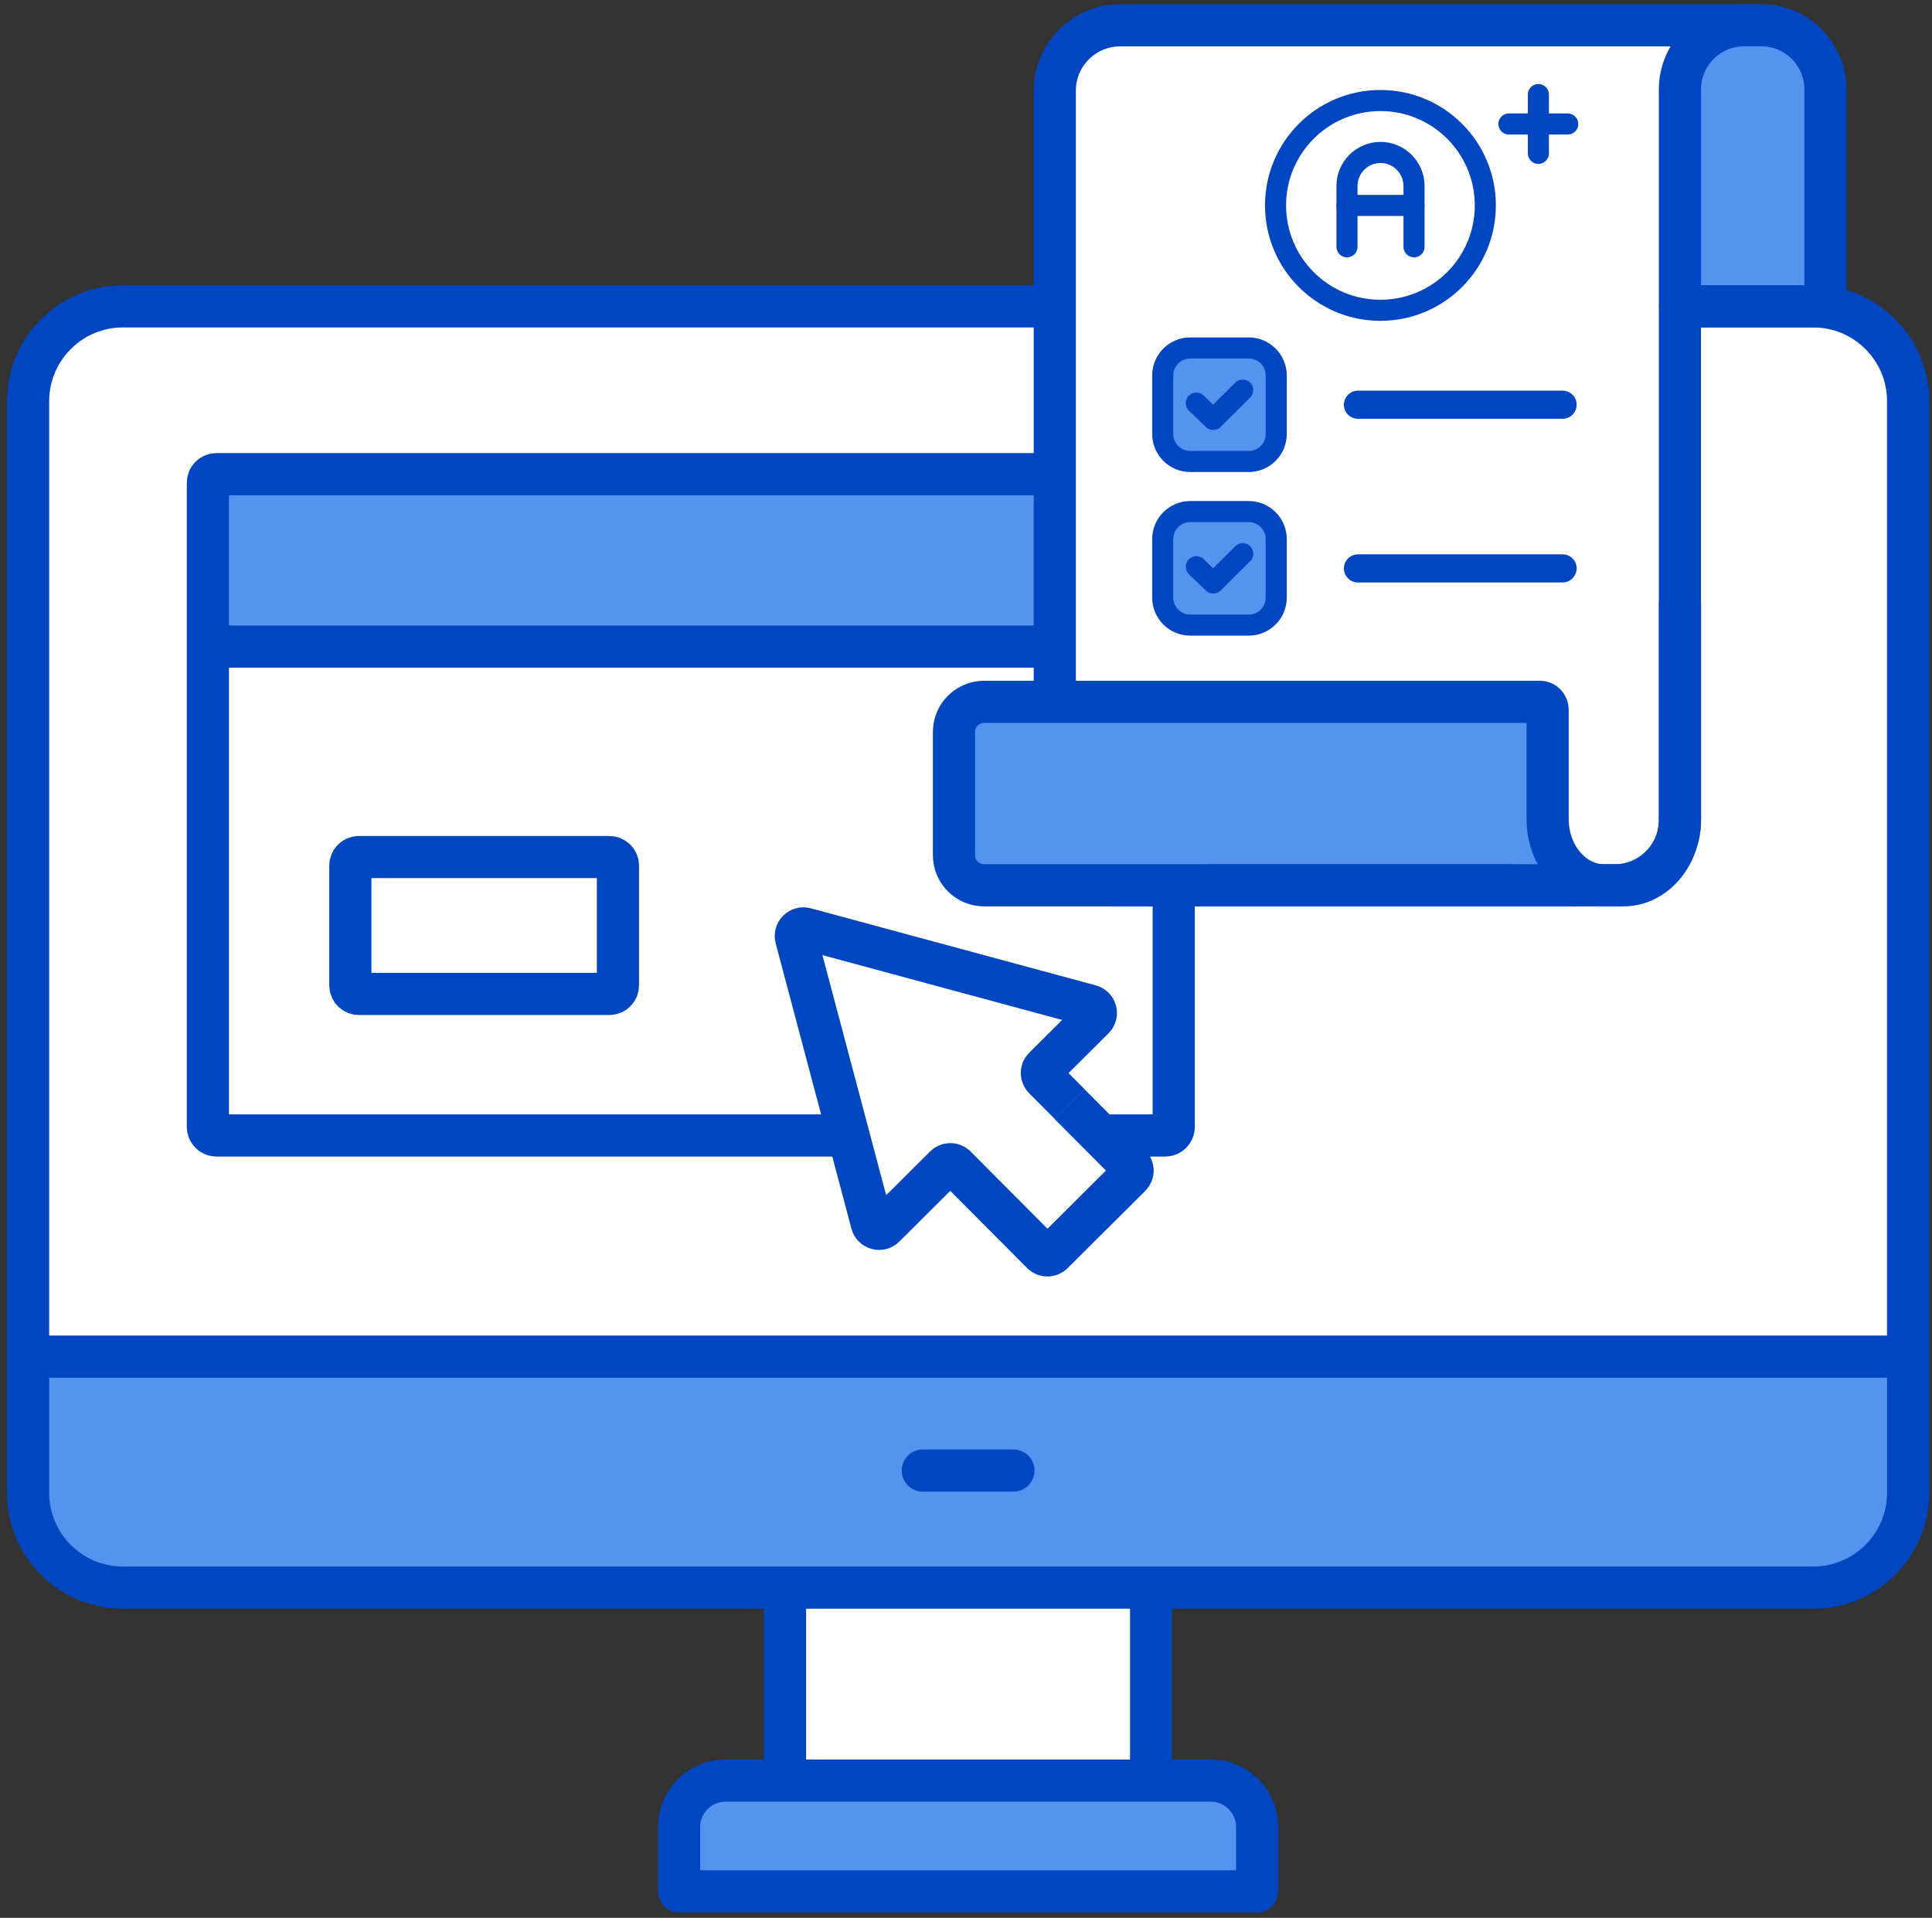
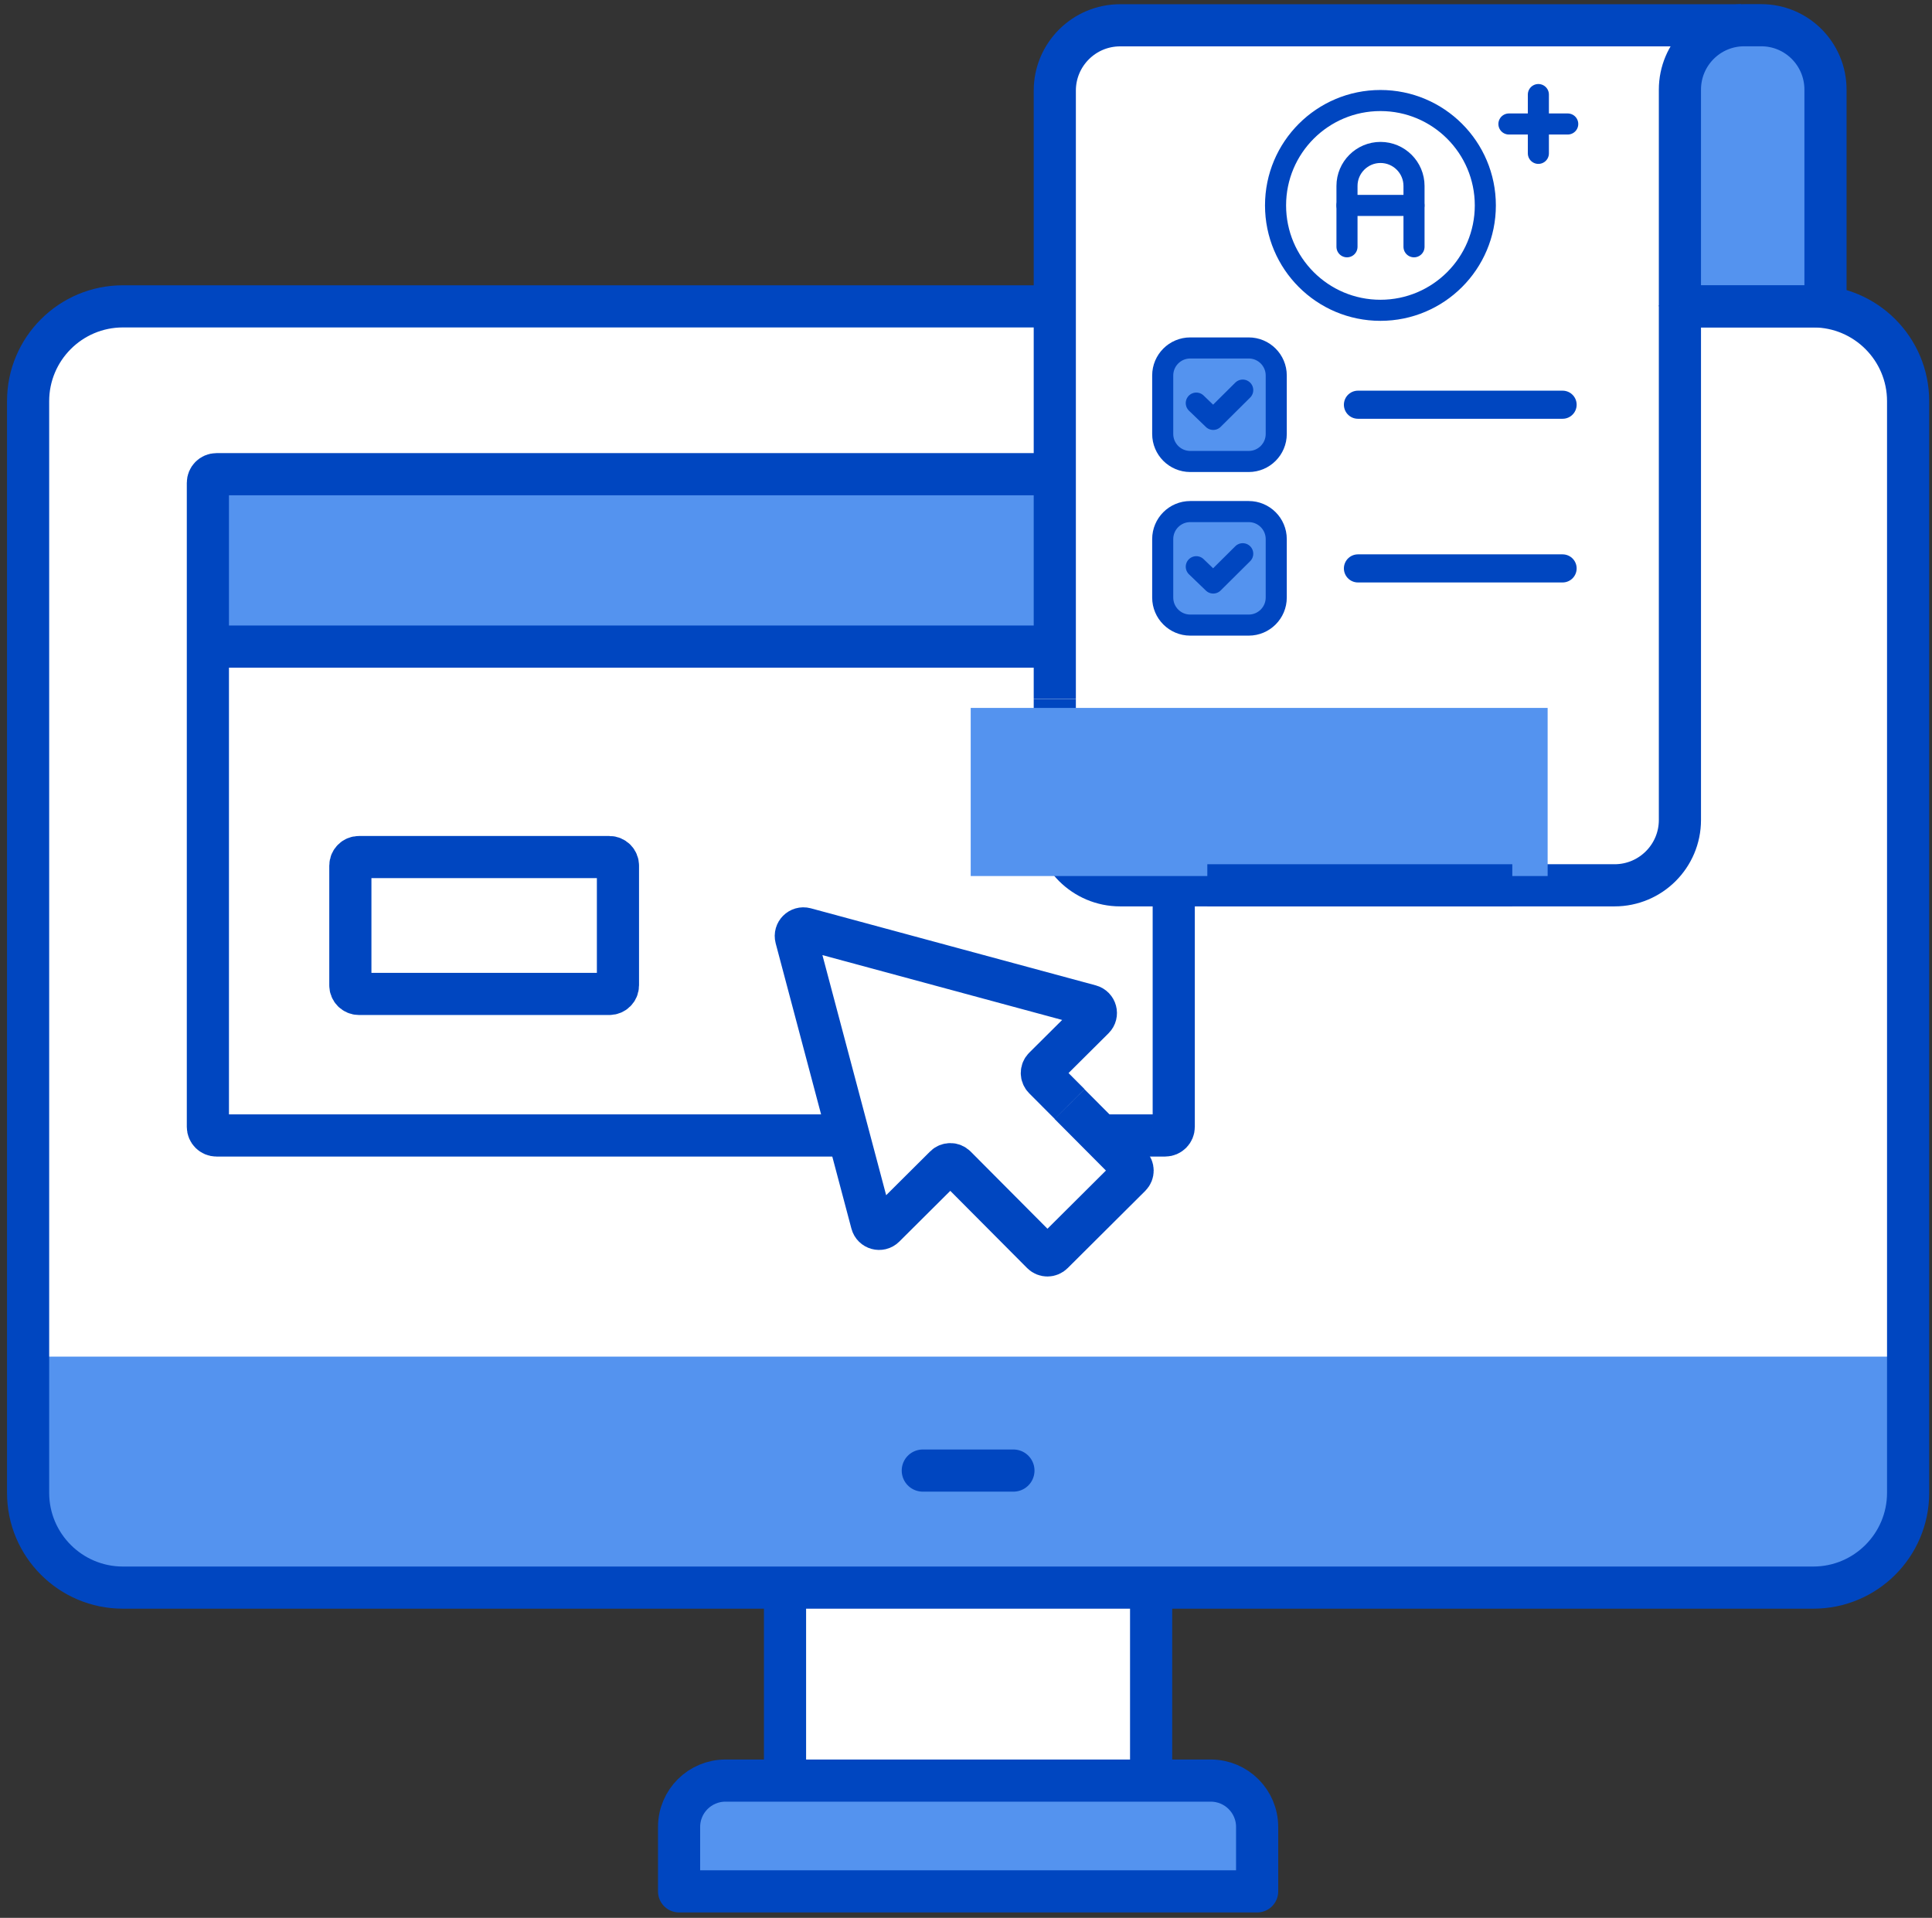
<svg xmlns="http://www.w3.org/2000/svg" width="275" height="273" viewBox="0 0 275 273" fill="none">
  <rect x="0" y="0" width="275" height="273" fill="#333333" stroke="none" />
  <g clip-path="url(#clip0_96_223)">
    <g clip-path="url(#clip1_96_223)">
      <path d="M163.85 215.13H111.74V261.57H163.85V215.13Z" fill="white" stroke="#0046C0" stroke-width="6" stroke-miterlimit="10" />
      <path d="M14.1 43.59H259.23C265.93 43.59 271.37 49.03 271.37 55.73V201.33H4.24V53.45C4.24 48.01 8.66 43.59 14.1 43.59Z" fill="white" />
      <path d="M262.6 225.55H17.22C10.05 225.55 4.24 219.74 4.24 212.57V193.11H271.37V216.79C271.37 221.63 267.45 225.55 262.61 225.55H262.6Z" fill="#5493EF" />
      <path d="M258.11 46.61C263.89 46.61 268.6 51.31 268.6 57.1V212.5C268.6 218.28 263.9 222.99 258.11 222.99H17.49C11.71 222.99 7 218.29 7 212.5V57.1C7 51.32 11.7 46.61 17.49 46.61H258.11ZM258.11 40.61H17.49C8.38 40.61 1 47.99 1 57.1V212.5C1 221.61 8.38 228.99 17.49 228.99H258.11C267.22 228.99 274.6 221.61 274.6 212.5V57.1C274.6 47.99 267.22 40.61 258.11 40.61Z" fill="#0046C0" />
-       <path d="M4.24 193.11H271.37" stroke="#0046C0" stroke-width="6" stroke-miterlimit="10" />
      <path d="M103.26 253.46H172.34C175.99 253.46 178.94 256.42 178.94 260.06V269.23H96.66V260.06C96.66 256.41 99.62 253.46 103.26 253.46Z" fill="#5493EF" stroke="#0046C0" stroke-width="6" stroke-linecap="round" stroke-linejoin="round" />
      <path d="M131.35 209.33H144.25" stroke="#0046C0" stroke-width="6" stroke-linecap="round" stroke-linejoin="round" />
      <path d="M167.07 67.5H29.59V92.04H167.07V67.5Z" fill="#5493EF" />
      <path d="M165.85 161.63H30.81C30.14 161.63 29.59 161.08 29.59 160.41V68.72C29.59 68.05 30.14 67.5 30.81 67.5H165.85C166.52 67.5 167.07 68.05 167.07 68.72V160.41C167.07 161.08 166.52 161.63 165.85 161.63Z" stroke="#0046C0" stroke-width="6" stroke-linecap="round" stroke-linejoin="round" />
      <path d="M167.07 92.04H29.59" stroke="#0046C0" stroke-width="6" stroke-miterlimit="10" />
      <path d="M86.739 122H51.089C50.415 122 49.869 122.546 49.869 123.22V140.26C49.869 140.934 50.415 141.48 51.089 141.48H86.739C87.413 141.48 87.959 140.934 87.959 140.26V123.22C87.959 122.546 87.413 122 86.739 122Z" stroke="#0046C0" stroke-width="6" stroke-miterlimit="10" />
      <path d="M152.24 157.17L160.9 165.87C161.32 166.29 161.32 166.97 160.9 167.39L149.85 178.39C149.43 178.81 148.75 178.81 148.33 178.39L140.29 170.31L136.03 166.03C135.61 165.61 134.93 165.61 134.51 166.03L125.89 174.61C125.3 175.2 124.3 174.92 124.09 174.12L113.31 133.51C113.1 132.71 113.83 131.98 114.63 132.19L155.19 143.16C155.99 143.38 156.26 144.38 155.67 144.96L148.61 151.98C148.19 152.4 148.19 153.08 148.61 153.5L152.25 157.15" fill="white" />
      <path d="M152.24 157.17L160.9 165.87C161.32 166.29 161.32 166.97 160.9 167.39L149.85 178.39C149.43 178.81 148.75 178.81 148.33 178.39L140.29 170.31L136.03 166.03C135.61 165.61 134.93 165.61 134.51 166.03L125.89 174.61C125.3 175.2 124.3 174.92 124.09 174.12L113.31 133.51C113.1 132.71 113.83 131.98 114.63 132.19L155.19 143.16C155.99 143.38 156.26 144.38 155.67 144.96L148.61 151.98C148.19 152.4 148.19 153.08 148.61 153.5L152.25 157.15" stroke="#0046C0" stroke-width="6" stroke-miterlimit="10" />
      <path d="M152.09 5.96H239.12V118.24C239.12 121.81 236.23 124.7 232.66 124.7H152.09V5.96Z" fill="white" />
      <path d="M150.139 99.48V12.9C150.139 7.76 154.309 3.6 159.439 3.6H247.849" stroke="#0046C0" stroke-width="6" stroke-miterlimit="10" />
      <path d="M239.119 43.47V116.72C239.119 121.86 234.949 126.02 229.819 126.02H159.439C154.299 126.02 150.139 121.85 150.139 116.72V99.49" stroke="#0046C0" stroke-width="6" stroke-miterlimit="10" />
      <path d="M220.29 100.77H138.17V124.7H220.29V100.77Z" fill="#5493EF" />
      <path d="M215.26 126.02H171.85" stroke="#0046C0" stroke-width="6" stroke-miterlimit="10" />
-       <path d="M223.889 126.02H140.109C137.719 126.02 135.789 124.11 135.789 121.75V104.17C135.789 101.81 137.729 99.9 140.109 99.9H219.189C219.799 99.9 220.289 100.41 220.289 101.04V105.21V116.6C220.289 121.8 223.899 126.02 228.349 126.02H231.069C235.519 126.02 239.129 121.8 239.129 116.6V86.15" stroke="#0046C0" stroke-width="6" stroke-linecap="round" stroke-linejoin="round" />
      <path d="M239.119 43.6V12.76C239.119 7.7 243.209 3.59 248.259 3.59H250.699C255.749 3.59 259.839 7.69 259.839 12.76V42.49C259.839 43.1 259.339 43.6 258.729 43.6H239.129" fill="#5493EF" />
      <path d="M239.119 43.6V12.76C239.119 7.7 243.209 3.59 248.259 3.59H250.699C255.749 3.59 259.839 7.69 259.839 12.76V42.49C259.839 43.1 259.339 43.6 258.729 43.6H239.129" stroke="#0046C0" stroke-width="6" stroke-miterlimit="10" />
      <path d="M177.74 49.53H169.42C167.255 49.53 165.5 51.285 165.5 53.45V61.77C165.5 63.935 167.255 65.69 169.42 65.69H177.74C179.905 65.69 181.66 63.935 181.66 61.77V53.45C181.66 51.285 179.905 49.53 177.74 49.53Z" fill="#5493EF" stroke="#0046C0" stroke-width="3" stroke-miterlimit="10" />
      <path d="M170.279 57.38L172.689 59.7L176.889 55.53" stroke="#0046C0" stroke-width="3" stroke-linecap="round" stroke-linejoin="round" />
      <path d="M193.289 57.61H222.419" stroke="#0046C0" stroke-width="4" stroke-linecap="round" stroke-linejoin="round" />
      <path d="M177.74 72.82H169.42C167.255 72.82 165.5 74.575 165.5 76.74V85.06C165.5 87.225 167.255 88.98 169.42 88.98H177.74C179.905 88.98 181.66 87.225 181.66 85.06V76.74C181.66 74.575 179.905 72.82 177.74 72.82Z" fill="#5493EF" stroke="#0046C0" stroke-width="3" stroke-miterlimit="10" />
      <path d="M170.279 80.67L172.689 82.99L176.889 78.82" stroke="#0046C0" stroke-width="3" stroke-linecap="round" stroke-linejoin="round" />
      <path d="M193.289 80.91H222.419" stroke="#0046C0" stroke-width="4" stroke-linecap="round" stroke-linejoin="round" />
      <path d="M196.491 44.17C204.736 44.17 211.421 37.486 211.421 29.24C211.421 20.994 204.736 14.31 196.491 14.31C188.245 14.31 181.561 20.994 181.561 29.24C181.561 37.486 188.245 44.17 196.491 44.17Z" stroke="#0046C0" stroke-width="3" stroke-linecap="round" stroke-linejoin="round" />
      <path d="M218.971 13.46V21.83" stroke="#0046C0" stroke-width="3" stroke-linecap="round" stroke-linejoin="round" />
      <path d="M214.779 17.65H223.149" stroke="#0046C0" stroke-width="3" stroke-linecap="round" stroke-linejoin="round" />
      <path d="M191.73 35.13V26.47C191.73 23.84 193.87 21.7 196.5 21.7C199.13 21.7 201.27 23.84 201.27 26.47V35.13" stroke="#0046C0" stroke-width="3" stroke-linecap="round" stroke-linejoin="round" />
      <path d="M191.73 29.24H201.26" stroke="#0046C0" stroke-width="3" stroke-linecap="round" stroke-linejoin="round" />
    </g>
  </g>
  <defs>
    <clipPath id="clip0_96_223">
      <rect width="275" height="273" fill="white" />
    </clipPath>
    <clipPath id="clip1_96_223">
      <rect width="273.6" height="280.11" fill="white" transform="translate(1 -3)" />
    </clipPath>
  </defs>
</svg>